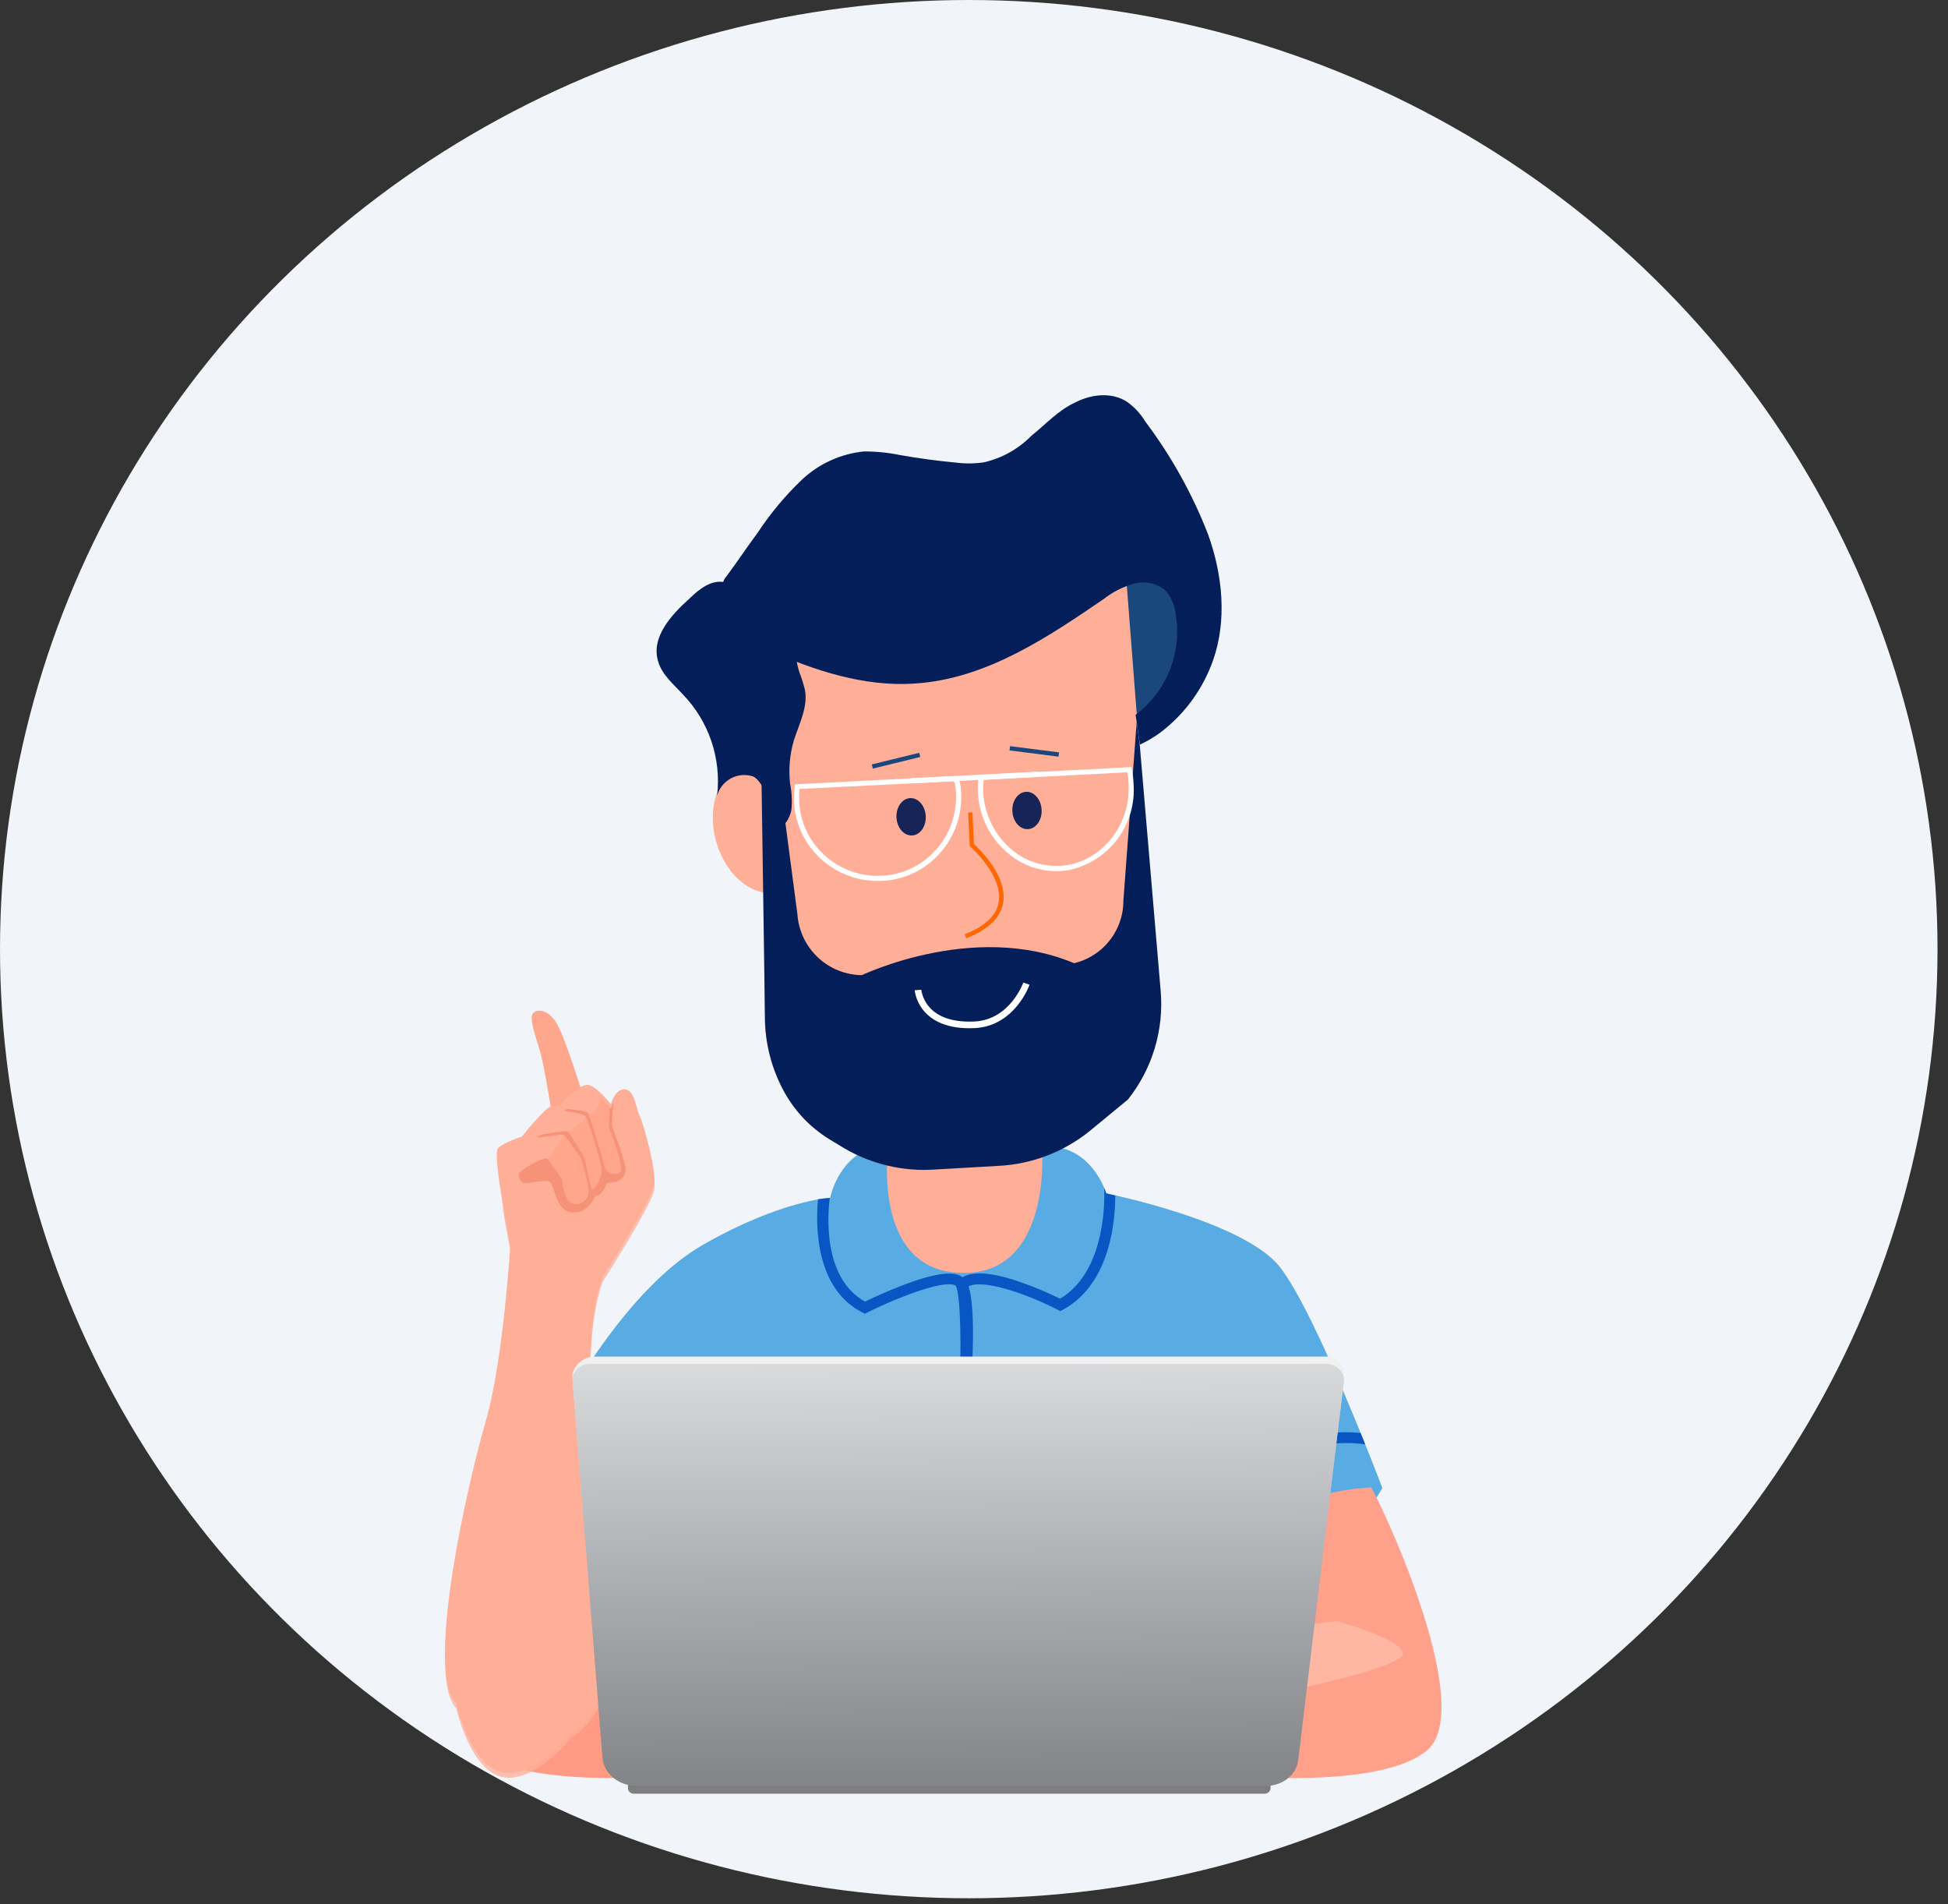
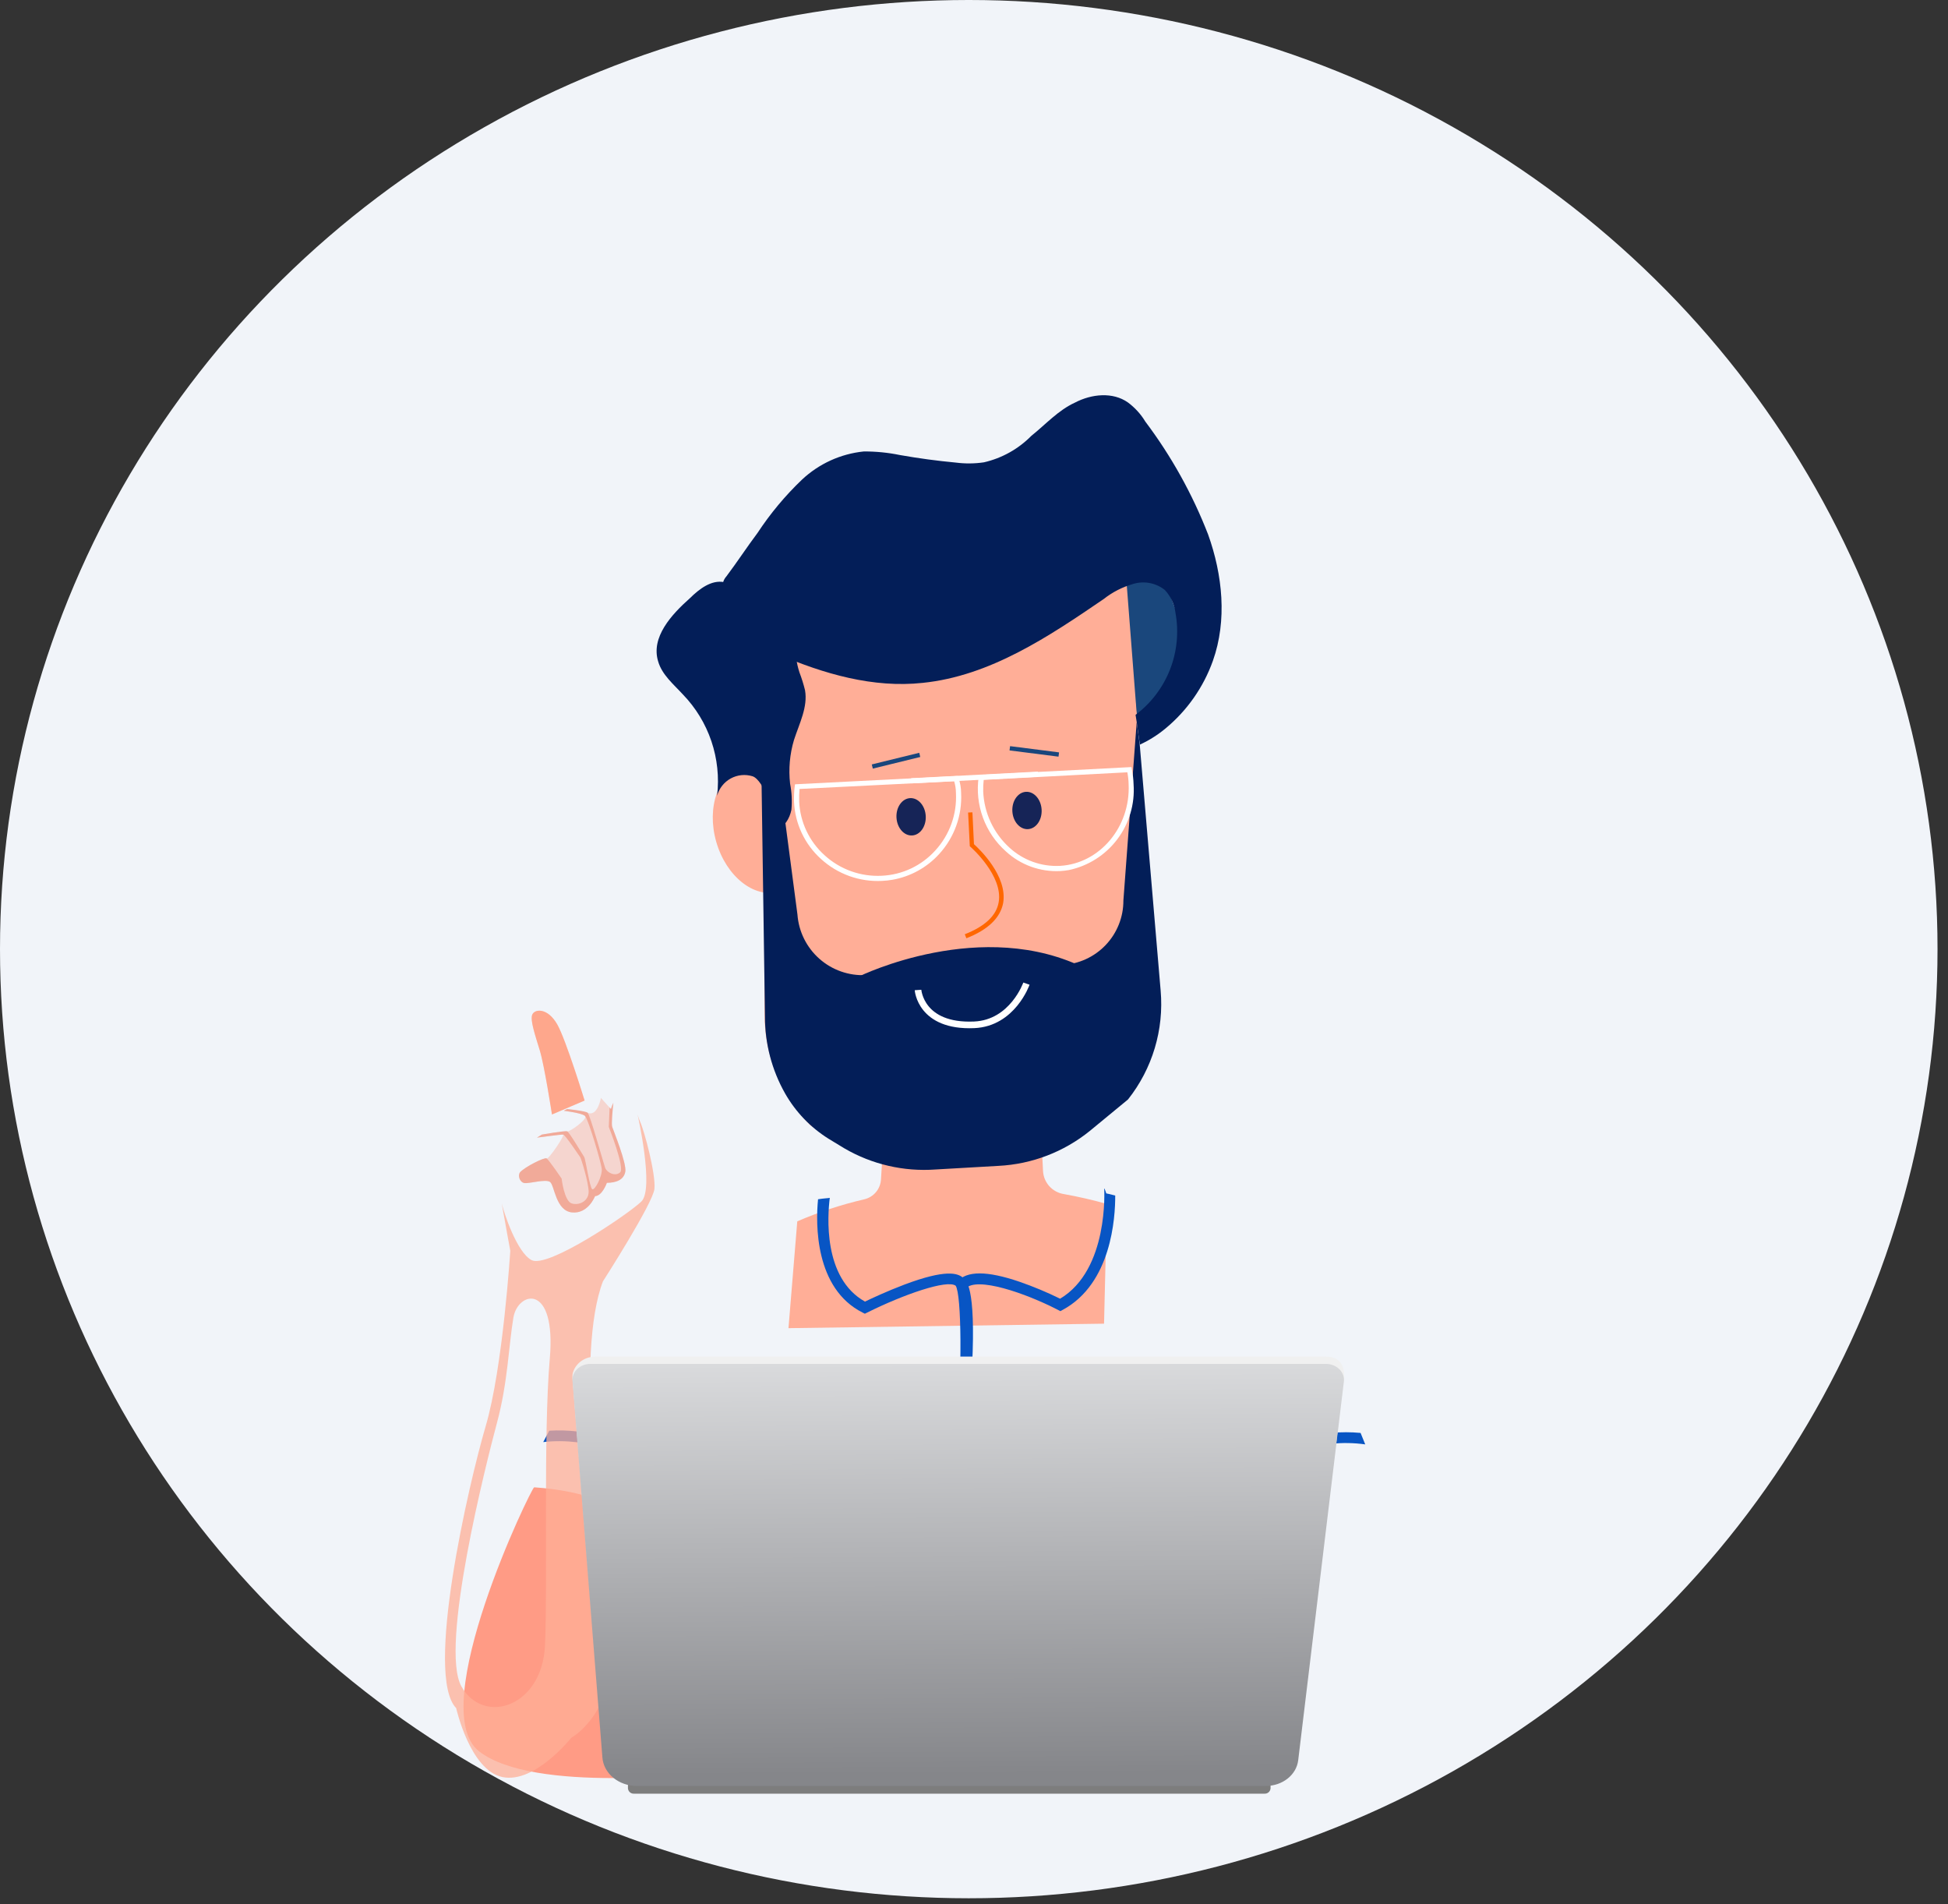
<svg xmlns="http://www.w3.org/2000/svg" width="132" height="129" viewBox="0 0 132 129" fill="none">
  <rect x="0" y="0" width="132" height="129" fill="#333333" stroke="none" />
  <ellipse cx="65.645" cy="64.301" rx="65.645" ry="64.301" fill="#F1F4F9" />
  <path d="M69.857 70.882V70.893C69.857 70.89 69.857 70.886 69.857 70.882Z" fill="#7C302A" />
  <path d="M70.045 71.07V71.081C70.045 71.078 70.045 71.074 70.045 71.07Z" fill="#7C302A" />
  <path d="M72.065 80.89C71.691 80.827 71.35 80.638 71.097 80.354C70.845 80.071 70.697 79.71 70.677 79.331L70.384 73.345C70.314 71.236 68.029 69.305 65.077 69.296C62.126 69.286 60.053 70.79 60.124 72.902L59.697 79.907C59.678 80.222 59.559 80.522 59.356 80.764C59.154 81.005 58.879 81.175 58.572 81.248C57.015 81.608 55.493 82.108 54.025 82.742L53.429 89.979L74.812 89.675L75.007 81.565C74.066 81.299 73.081 81.073 72.065 80.89Z" fill="#FFAE97" />
-   <path d="M43.238 107.047L45.391 105.447L47.679 103.108L47.2 119.902H84.171L83.991 106.385L92.406 102.87L93.673 100.814C93.673 100.814 89.18 88.938 86.719 85.826C84.259 82.715 74.964 80.849 74.964 80.849C74.964 80.849 73.949 77.393 70.604 77.684C70.604 77.684 71.379 86.407 65.128 86.237C58.877 86.068 60.219 77.362 60.219 77.362C60.219 77.362 60.207 77.325 58.945 77.797C56.739 78.624 56.254 81.143 56.254 81.143C56.254 81.143 52.894 81.321 47.648 84.325C40.893 88.192 35.73 99.925 35.73 99.925V101.574C37.163 102.424 40.077 104.053 43.238 107.047Z" fill="url(#paint0_linear)" />
  <path d="M83.793 107.35C83.549 107.35 81.642 107.372 80.866 107.108C80.579 107.009 80.178 106.876 79.586 102.044C79.306 99.761 79.11 97.481 79.108 97.455L79.837 97.394C80.172 101.407 80.766 105.825 81.163 106.428C81.763 106.601 83.171 106.621 83.783 106.612L83.793 107.35Z" fill="#DF4B47" />
  <path d="M74.963 80.849C74.963 80.849 74.927 80.726 74.847 80.529H74.823C74.823 80.584 75.15 86.007 71.835 87.983C70.943 87.544 70.024 87.161 69.084 86.835C66.879 86.082 65.496 86.081 64.858 86.835L65.418 87.31C66.155 86.443 69.523 87.622 71.68 88.736L71.852 88.826L72.023 88.733C75.309 86.951 75.577 82.502 75.569 80.993C75.186 80.895 74.963 80.849 74.963 80.849Z" fill="#0855C4" />
  <path d="M65.248 86.557C64.891 86.253 64.092 85.971 61.28 87.029C60.106 87.473 59.023 87.981 58.612 88.179C55.751 86.578 56.079 82.32 56.228 81.151C56.156 81.173 55.832 81.182 55.433 81.246C55.263 82.933 55.22 87.288 58.441 88.918L58.605 89.001L58.77 88.919C61.216 87.7 64.186 86.667 64.759 87.105C65.155 87.71 65.21 92.903 64.797 97.599L65.528 97.663C65.528 97.638 65.752 95.102 65.874 92.506C66.129 87.1 65.47 86.747 65.248 86.557Z" fill="#0855C4" />
  <path d="M92.51 97.853C92.409 97.604 92.305 97.346 92.196 97.077C89.597 96.826 86.711 97.584 83.793 99.29C82.335 100.136 80.978 101.145 79.748 102.299L80.264 102.821C80.329 102.762 86.268 96.973 92.51 97.853Z" fill="#0855C4" />
  <path d="M48.82 102.699L49.337 102.177C48.109 101.023 46.753 100.013 45.297 99.167C42.5 97.531 39.731 96.769 37.217 96.926C37.075 97.197 36.94 97.454 36.812 97.696C42.968 96.995 48.761 102.64 48.82 102.699Z" fill="#0855C4" />
  <path d="M36.196 100.761C36.024 100.749 28.754 115.76 32.461 118.647C36.168 121.535 47.641 120.104 47.641 120.104C47.641 120.104 41.266 111.931 41.266 112.314L44.917 105.122C44.917 105.122 43.497 101.252 36.196 100.761Z" fill="url(#paint1_linear)" />
  <path d="M37.402 75.503C37.402 75.503 36.893 72.19 36.576 71.159C36.26 70.127 35.937 69.168 36.053 68.776C36.181 68.345 37.099 68.224 37.768 69.415C38.364 70.478 39.613 74.559 39.613 74.559L37.402 75.503Z" fill="#FEA88F" />
  <path opacity="0.26" d="M37.402 75.503C37.402 75.503 36.893 72.19 36.576 71.159C36.26 70.127 35.937 69.168 36.053 68.776C36.181 68.345 37.099 68.224 37.768 69.415C38.364 70.478 39.613 74.559 39.613 74.559L37.402 75.503Z" fill="#FFA186" />
-   <path d="M44.342 80.218C44.446 79.23 43.66 76.28 43.369 75.656C43.078 75.032 42.991 73.811 42.322 73.799C41.654 73.788 41.394 74.817 41.394 74.817C41.394 74.817 40.522 73.668 39.897 73.508C39.272 73.349 37.98 74.86 37.98 74.86C37.758 74.862 37.537 74.897 37.325 74.963C36.889 75.079 35.365 76.997 35.365 76.997C35.365 76.997 34.128 77.389 33.739 77.797C33.35 78.204 34.581 84.414 34.581 84.414C34.581 84.414 34.081 92.323 32.913 96.293C31.746 100.264 28.762 113.203 30.911 115.398C30.911 115.398 31.846 119.602 34.041 120.069C36.236 120.537 38.712 117.407 38.712 117.407C38.712 117.407 42.219 115.539 41.381 109.419C40.542 103.3 38.988 91.389 40.857 86.485C40.856 86.48 44.24 81.201 44.342 80.218Z" fill="#FFAE97" />
  <path opacity="0.5" d="M42.371 79.381C42.474 78.815 41.571 76.606 41.485 76.344C41.417 76.138 41.514 75.158 41.562 74.716C41.493 74.851 41.438 74.993 41.398 75.138C41.398 75.138 41.365 75.095 41.308 75.026L41.252 76.344C41.252 76.344 42.356 79.119 42.022 79.424C41.688 79.73 41.121 79.439 41.005 79.115C40.888 78.791 39.988 75.512 39.813 75.381C39.639 75.25 38.433 75.134 38.433 75.134L38.201 75.251C38.201 75.251 39.421 75.396 39.639 75.599C39.857 75.803 40.714 78.68 40.774 79.174C40.834 79.668 40.309 80.656 40.134 80.569C39.96 80.481 39.683 78.52 39.582 78.374C39.481 78.229 38.58 76.703 38.434 76.645C38.289 76.588 36.72 76.863 36.72 76.863L36.385 77.069C36.385 77.069 38.012 76.852 38.158 76.863C38.303 76.874 39.261 78.33 39.32 78.403C39.379 78.477 39.887 80.118 39.887 80.743C39.887 81.368 39.247 81.687 38.739 81.528C38.23 81.369 38.056 79.842 38.056 79.842C38.056 79.842 37.184 78.564 37.038 78.477C36.893 78.389 35.594 79.039 35.252 79.405C35.061 79.611 35.208 80.088 35.528 80.146C35.848 80.203 36.966 79.855 37.272 80.073C37.577 80.292 37.649 82.02 38.754 82.136C39.859 82.253 40.323 81.033 40.323 81.033C40.816 81.018 41.123 80.132 41.123 80.132C41.729 80.128 42.268 79.948 42.371 79.381Z" fill="#E4745D" />
  <path opacity="0.32" d="M42.371 79.381C42.474 78.815 41.571 76.606 41.485 76.344C41.417 76.138 41.514 75.158 41.562 74.717C41.493 74.851 41.438 74.993 41.398 75.138C41.398 75.138 40.779 74.453 40.721 74.382C40.721 74.382 40.491 75.68 39.813 75.385C39.613 75.298 38.433 75.138 38.433 75.138L38.201 75.255C38.201 75.255 39.421 75.4 39.639 75.604C39.857 75.807 38.579 76.707 38.433 76.65C38.288 76.592 36.719 76.867 36.719 76.867L36.384 77.074C36.384 77.074 38.011 76.856 38.157 76.867C38.302 76.879 37.183 78.567 37.038 78.48C36.894 78.392 35.594 79.042 35.252 79.408C35.061 79.615 35.208 80.091 35.528 80.149C35.848 80.207 36.966 79.858 37.272 80.077C37.577 80.295 37.649 82.023 38.754 82.14C39.859 82.257 40.323 81.036 40.323 81.036C40.816 81.022 41.123 80.135 41.123 80.135C41.729 80.128 42.268 79.948 42.371 79.381Z" fill="#FF9374" />
  <path opacity="0.75" d="M44.346 80.544C44.449 79.556 43.663 76.606 43.372 75.982C43.305 75.826 43.248 75.666 43.202 75.502C43.202 75.502 44.346 80.544 43.46 81.399C42.574 82.254 37.118 85.947 36.021 85.369C35.022 84.841 34.145 82.162 33.998 81.524C34.282 83.147 34.578 84.735 34.578 84.735C34.578 84.735 34.08 92.643 32.912 96.614C31.744 100.585 28.763 113.524 30.911 115.719C30.911 115.719 31.845 119.923 34.041 120.39C36.236 120.857 38.712 117.728 38.712 117.728C38.712 117.728 42.219 115.859 41.382 109.74C40.544 103.621 38.989 91.71 40.857 86.806C40.859 86.806 44.244 81.527 44.346 80.544ZM37.254 92.043C36.806 97.219 37.121 107.332 36.928 111.492C36.735 115.651 32.768 116.912 31.268 114.251C29.768 111.591 32.962 99.059 33.687 96.35C34.412 93.641 34.474 91.121 34.789 89.264C35.09 87.48 37.702 86.866 37.255 92.043H37.254Z" fill="#FFAE97" />
-   <path opacity="0.75" d="M33.999 81.528L33.977 81.403C33.981 81.445 33.988 81.487 33.999 81.528Z" fill="#F48469" />
-   <path d="M92.89 100.761C93.061 100.749 100.332 115.76 96.625 118.647C92.917 121.535 81.445 120.104 81.445 120.104C81.445 120.104 87.82 111.931 87.82 112.314L84.169 105.122C84.169 105.122 85.588 101.252 92.89 100.761Z" fill="url(#paint2_linear)" />
-   <path d="M90.6 109.832C90.6 109.832 86.43 110.107 84.073 111.657C81.716 113.206 85.106 115.015 85.268 114.983C85.431 114.951 95.291 113.028 95.065 111.995C94.838 110.962 90.6 109.832 90.6 109.832Z" fill="url(#paint3_linear)" />
  <path d="M85.687 120.306H42.96C42.858 120.3 42.759 120.334 42.682 120.401C42.606 120.468 42.559 120.562 42.551 120.663V121.158C42.559 121.259 42.606 121.354 42.682 121.421C42.759 121.487 42.858 121.522 42.96 121.516H85.687C85.788 121.522 85.888 121.487 85.964 121.421C86.04 121.354 86.088 121.259 86.095 121.158V120.663C86.088 120.562 86.04 120.468 85.964 120.401C85.888 120.334 85.788 120.3 85.687 120.306Z" fill="#7D7D7D" />
  <path d="M89.845 91.905H40.365C39.342 91.905 38.74 92.718 38.789 93.336L40.817 118.402C40.902 119.469 41.923 120.306 43.151 120.306H85.773C86.902 120.306 87.849 119.559 87.968 118.579L91.069 93.488C91.145 92.856 91.02 91.905 89.845 91.905Z" fill="#F0F0F0" />
  <path d="M89.845 92.4H40.01C39.303 92.4 38.742 92.928 38.792 93.55L40.82 119.072C40.905 120.152 41.926 120.993 43.154 120.993H85.773C86.902 120.993 87.849 120.246 87.968 119.254L91.063 93.594C91.137 92.955 90.572 92.4 89.845 92.4Z" fill="url(#paint4_linear)" />
-   <path d="M75.863 36.606L77.109 49.422C77.109 49.422 79.704 45.722 81.029 44.985C82.354 44.248 80.705 38.999 80.705 38.999L77.857 36.478L77.135 35.877L75.863 36.606Z" fill="#1A477C" />
+   <path d="M75.863 36.606L77.109 49.422C77.109 49.422 79.704 45.722 81.029 44.985L77.857 36.478L77.135 35.877L75.863 36.606Z" fill="#1A477C" />
  <path d="M52.771 60.404C54.439 59.926 55.247 57.641 54.575 55.3C53.904 52.96 52.008 51.451 50.34 51.929C48.672 52.408 47.864 54.693 48.535 57.033C49.206 59.373 51.103 60.883 52.771 60.404Z" fill="#FFAE97" />
  <path d="M76.264 74.454L73.671 76.587C71.913 78.012 69.747 78.841 67.486 78.952L63.223 79.197C61.053 79.322 58.899 78.762 57.065 77.596L54.913 76.239C52.923 74.245 51.805 71.544 51.803 68.728L51.704 37.584L76.094 36.32L78.474 67.064C78.683 69.716 77.895 72.352 76.264 74.454Z" fill="#FFAE97" />
  <path d="M53.201 74.081C53.913 75.331 54.925 76.384 56.145 77.147L57.216 77.797C59.084 78.886 61.238 79.385 63.395 79.229L67.662 78.984C69.922 78.87 72.087 78.042 73.846 76.619L76.435 74.486C78.089 72.399 78.881 69.758 78.647 67.105L77.227 50.407L77.023 48.931L76.123 61.007C76.127 62.13 75.696 63.211 74.922 64.024C74.147 64.837 73.089 65.319 71.967 65.371L58.672 66.06C57.516 66.116 56.384 65.718 55.518 64.95C54.651 64.182 54.12 63.106 54.036 61.952L52.863 53.038L51.602 52.87L51.836 68.856C51.828 70.687 52.298 72.488 53.201 74.081Z" fill="#031E58" />
  <path d="M70.582 54.855C70.545 54.157 70.072 53.614 69.524 53.643C68.977 53.672 68.562 54.261 68.599 54.959C68.636 55.658 69.109 56.201 69.657 56.172C70.204 56.143 70.619 55.554 70.582 54.855Z" fill="#162457" />
  <path d="M62.73 55.284C62.693 54.585 62.22 54.042 61.672 54.071C61.124 54.1 60.71 54.689 60.747 55.388C60.784 56.086 61.257 56.629 61.805 56.6C62.352 56.572 62.767 55.982 62.73 55.284Z" fill="#162457" />
  <path d="M65.483 63.565L65.375 63.293C66.742 62.76 67.516 62.028 67.671 61.129C67.993 59.331 65.782 57.387 65.76 57.369L65.714 57.325L65.601 55.046L65.893 55.033L65.997 57.19C66.339 57.497 68.289 59.34 67.976 61.177C67.784 62.188 66.943 62.993 65.483 63.565Z" fill="#FF6700" />
  <path d="M68.445 50.549L68.408 50.839L71.727 51.261L71.763 50.972L68.445 50.549Z" fill="#19467C" />
  <path d="M62.29 50.999L59.074 51.788L59.143 52.071L62.359 51.283L62.29 50.999Z" fill="#19467C" />
  <path d="M52.669 44.3C55.818 45.661 59.177 46.625 62.527 46.262C67.087 45.795 71.039 43.143 74.788 40.583C75.382 40.114 76.062 39.766 76.79 39.559C77.153 39.449 77.537 39.429 77.91 39.5C78.282 39.571 78.632 39.732 78.929 39.968C79.329 40.394 79.582 40.938 79.652 41.519C79.888 42.808 79.759 44.137 79.282 45.358C78.804 46.578 77.996 47.642 76.948 48.428C77.062 49.078 77.132 49.793 77.246 50.443C77.865 50.157 78.444 49.793 78.969 49.358C80.438 48.145 81.55 46.558 82.189 44.764C83.162 42.021 82.844 38.945 81.863 36.208C80.803 33.476 79.372 30.903 77.61 28.562C77.304 28.055 76.901 27.613 76.425 27.261C75.402 26.544 73.972 26.684 72.844 27.274C71.707 27.793 70.868 28.741 69.884 29.529C69.006 30.419 67.892 31.041 66.674 31.321C66.04 31.415 65.397 31.42 64.763 31.338C63.511 31.222 62.251 31.052 60.982 30.828C60.176 30.662 59.356 30.581 58.534 30.585C56.962 30.745 55.487 31.418 54.337 32.5C53.203 33.584 52.195 34.793 51.333 36.103C50.609 37.069 49.948 38.082 49.222 39.048C49.045 39.244 48.951 39.501 48.959 39.765C49.01 39.978 49.121 40.172 49.279 40.324C50.539 41.781 51.801 43.237 53.068 44.693" fill="#031E58" />
  <path d="M58.243 66.135C58.243 66.135 66.587 62.041 73.657 65.661L69.82 68.351L65.832 70.168L60.947 69.748L58.243 66.135Z" fill="#031E58" />
  <path d="M60.481 59.6C60.245 59.642 60.006 59.668 59.767 59.678C59.013 59.716 58.26 59.605 57.549 59.349C56.839 59.094 56.187 58.7 55.63 58.191C55.084 57.698 54.642 57.102 54.328 56.437C54.015 55.772 53.837 55.051 53.804 54.317C53.793 53.969 53.809 53.621 53.85 53.275L53.873 53.134L64.901 52.571L64.946 52.694C65.065 53.026 65.126 53.375 65.127 53.728C65.165 54.481 65.053 55.233 64.797 55.943C64.542 56.652 64.148 57.303 63.639 57.859C62.808 58.773 61.697 59.386 60.481 59.6ZM54.153 54.303C54.184 54.991 54.352 55.666 54.646 56.289C54.94 56.912 55.354 57.471 55.865 57.932C56.388 58.412 57.001 58.782 57.668 59.022C58.335 59.262 59.043 59.366 59.751 59.33C60.439 59.298 61.114 59.13 61.737 58.836C62.36 58.541 62.918 58.126 63.38 57.614C63.858 57.092 64.228 56.48 64.469 55.813C64.709 55.147 64.813 54.439 64.777 53.731C64.776 53.459 64.735 53.188 64.655 52.927L54.178 53.45C54.153 53.733 54.145 54.018 54.154 54.303L54.153 54.303Z" fill="white" />
  <path d="M72.424 58.945C72.233 58.977 72.041 59 71.848 59.011C71.174 59.045 70.501 58.945 69.867 58.716C69.233 58.486 68.651 58.133 68.156 57.675C67.459 57.053 66.926 56.268 66.605 55.391C66.284 54.514 66.184 53.57 66.315 52.645L66.335 52.505L76.669 51.967L76.695 52.115C76.764 52.45 76.803 52.789 76.813 53.131C76.909 54.467 76.516 55.792 75.709 56.861C74.902 57.93 73.735 58.67 72.424 58.945ZM66.658 52.834C66.628 53.097 66.617 53.363 66.624 53.628C66.655 54.344 66.827 55.047 67.13 55.697C67.433 56.347 67.861 56.93 68.39 57.414C68.851 57.84 69.393 58.17 69.983 58.384C70.574 58.598 71.201 58.692 71.828 58.66C74.519 58.507 76.61 56.027 76.478 53.132C76.472 52.859 76.443 52.588 76.391 52.321L66.658 52.834Z" fill="white" />
  <path d="M61.737 52.722L61.755 53.07L70.35 52.624L70.332 52.276L61.737 52.722Z" fill="white" />
  <path d="M54.441 41.642C53.846 42.859 53.749 44.261 54.171 45.549C54.322 45.945 54.449 46.349 54.55 46.761C54.75 47.9 54.164 49.011 53.8 50.137C53.515 51.094 53.426 52.099 53.538 53.092C53.652 53.676 53.682 54.274 53.627 54.866C53.506 55.443 53.164 56.067 52.578 56.17C52.597 55.328 51.768 52.845 50.992 52.589C50.748 52.514 50.492 52.489 50.239 52.514C49.985 52.54 49.739 52.617 49.515 52.739C49.292 52.862 49.095 53.028 48.937 53.228C48.779 53.428 48.662 53.658 48.594 53.903C48.739 52.659 48.606 51.398 48.204 50.211C47.802 49.024 47.141 47.941 46.269 47.041C45.65 46.365 44.863 45.722 44.6 44.817C44.089 43.172 45.497 41.639 46.755 40.521C47.374 39.909 48.211 39.258 49.082 39.442C49.554 39.58 49.983 39.833 50.331 40.18C51.574 41.126 53.008 41.79 54.533 42.124" fill="#031E58" />
  <path d="M62.207 67.069C62.207 67.069 62.376 69.585 66.012 69.429C68.618 69.316 69.553 66.638 69.553 66.638" stroke="white" stroke-width="0.448" stroke-miterlimit="10" />
  <defs>
    <linearGradient id="paint0_linear" x1="30699.2" y1="63557.2" x2="31190.3" y2="79104.6" gradientUnits="userSpaceOnUse">
      <stop stop-color="#59ABE3" />
      <stop offset="1" stop-color="#E24B44" />
    </linearGradient>
    <linearGradient id="paint1_linear" x1="5385.77" y1="34628.7" x2="5940.71" y2="34112.4" gradientUnits="userSpaceOnUse">
      <stop stop-color="#FFAE97" />
      <stop offset="0.45" stop-color="#FF9373" />
      <stop offset="0.96" stop-color="#FF8669" />
      <stop offset="1" stop-color="#FF9B85" />
    </linearGradient>
    <linearGradient id="paint2_linear" x1="-8514.14" y1="34628.7" x2="-9069.09" y2="34112.4" gradientUnits="userSpaceOnUse">
      <stop stop-color="#FF9877" />
      <stop offset="0.45" stop-color="#FF9373" />
      <stop offset="0.96" stop-color="#FF8669" />
      <stop offset="1" stop-color="#FFA08A" />
    </linearGradient>
    <linearGradient id="paint3_linear" x1="-6020.96" y1="9175.42" x2="-5970.69" y2="9388.27" gradientUnits="userSpaceOnUse">
      <stop stop-color="#FFB7A4" />
      <stop offset="0.44" stop-color="#FFA187" />
      <stop offset="0.93" stop-color="#FF997A" />
      <stop offset="1" stop-color="#FF9877" />
    </linearGradient>
    <linearGradient id="paint4_linear" x1="64.917" y1="91.403" x2="65.079" y2="120.173" gradientUnits="userSpaceOnUse">
      <stop stop-color="#DCDDDF" />
      <stop offset="1" stop-color="#85868A" />
    </linearGradient>
  </defs>
</svg>